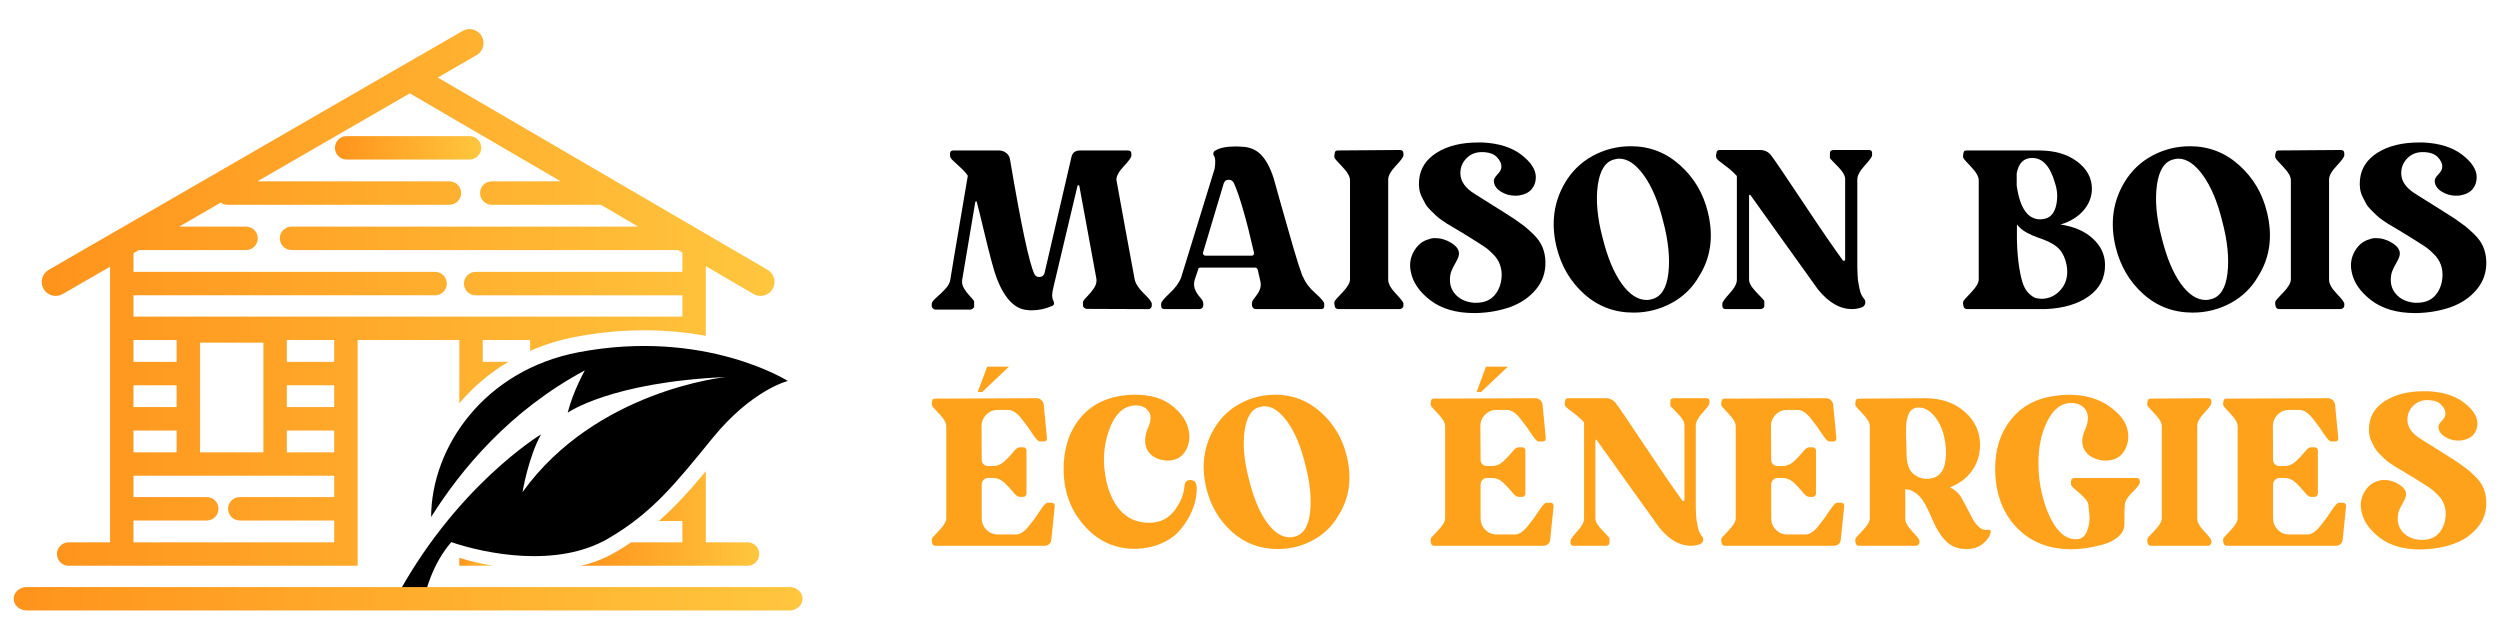
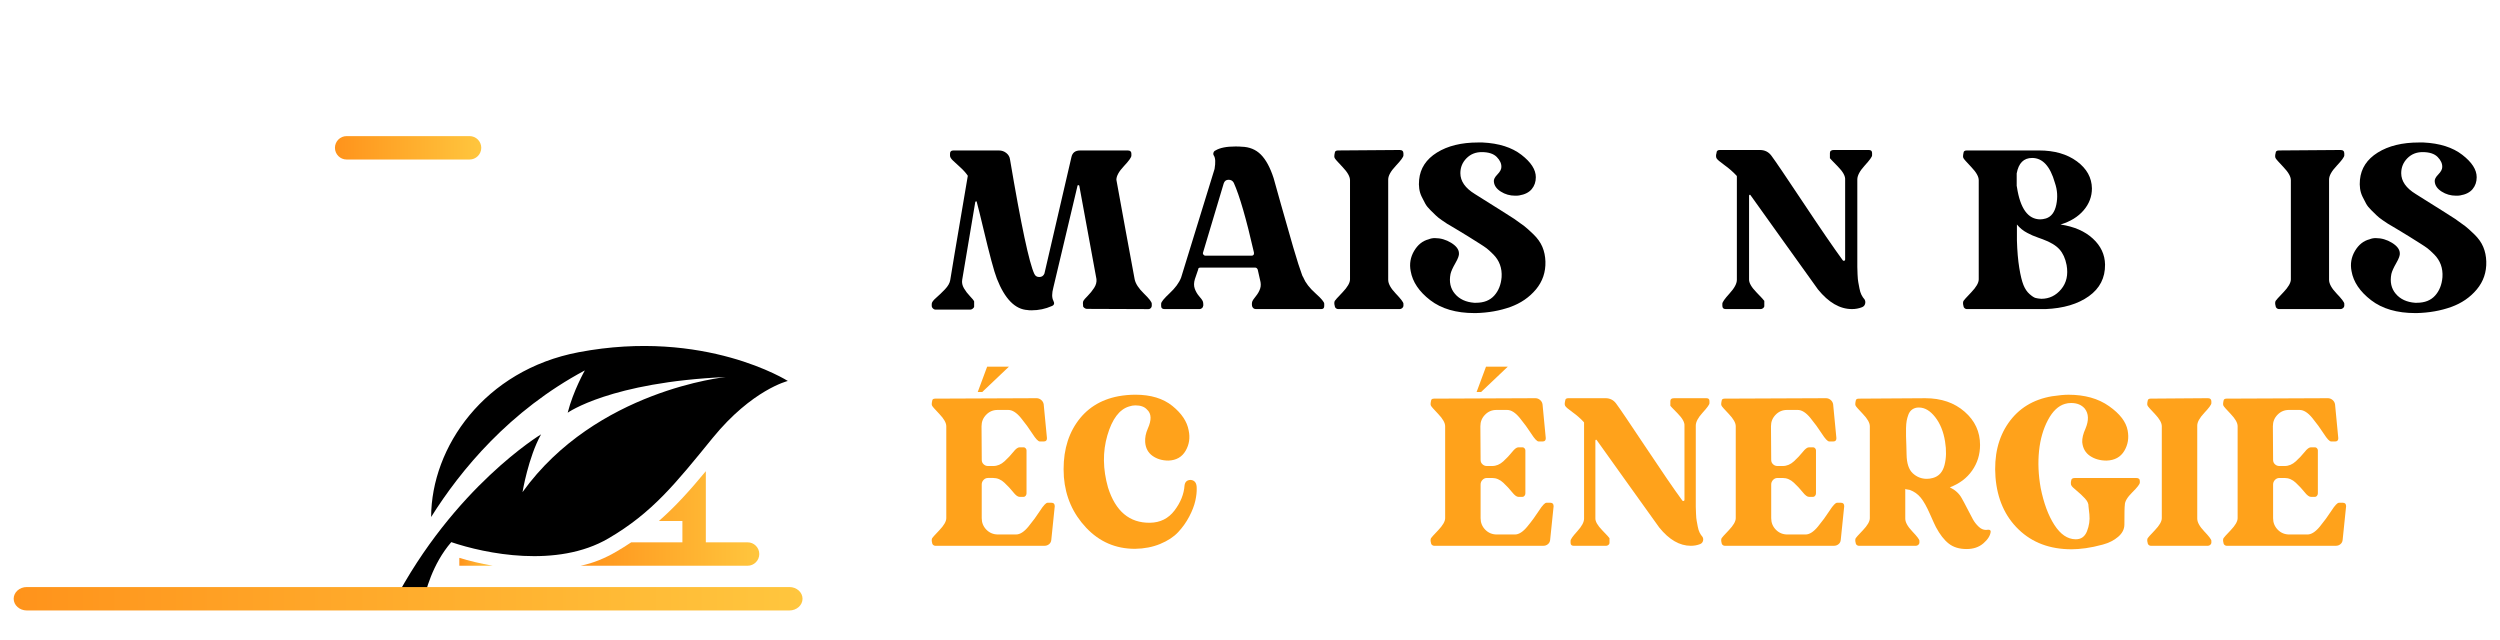
<svg xmlns="http://www.w3.org/2000/svg" version="1.1" id="Calque_1" x="0px" y="0px" width="215px" height="55px" viewBox="0 0 215 55" enable-background="new 0 0 215 55" xml:space="preserve">
  <g>
    <g>
      <path d="M67.755,32.763c0,0-3.077,0.744-6.465,4.899c-3.206,3.935-5.182,6.428-8.964,8.64c-4.429,2.591-10.591,1.312-13.517,0.321    c-1.641,1.904-2.22,4.25-2.439,5.25h-2.554c5.214-10,12.717-14.52,12.717-14.52c-1.103,1.979-1.595,4.968-1.595,4.968    c6.328-8.794,17.48-9.895,17.48-9.895c-9.917,0.44-13.596,3.067-13.596,3.067c0.477-1.882,1.476-3.638,1.476-3.638    C43.823,35.31,39.6,40.438,37.077,44.464c0.016-6.014,4.58-12.637,12.698-14.175C60.622,28.235,67.755,32.763,67.755,32.763z" />
      <g>
        <linearGradient id="SVGID_1_" gradientUnits="userSpaceOnUse" x1="28.806" y1="12.712" x2="41.389" y2="12.712">
          <stop offset="0" style="stop-color:#FF931B" />
          <stop offset="1" style="stop-color:#FFC63E" />
        </linearGradient>
        <path fill="url(#SVGID_1_)" d="M41.389,12.712c0-0.556-0.452-1.007-1.007-1.007h-10.57c-0.555,0-1.006,0.451-1.006,1.007     s0.451,1.007,1.006,1.007h10.57C40.937,13.719,41.389,13.268,41.389,12.712z" />
        <linearGradient id="SVGID_2_" gradientUnits="userSpaceOnUse" x1="49.932" y1="44.588" x2="65.298" y2="44.588">
          <stop offset="0" style="stop-color:#FF931B" />
          <stop offset="1" style="stop-color:#FFC63E" />
        </linearGradient>
        <path fill="url(#SVGID_2_)" d="M54.284,46.64c-0.404,0.274-0.83,0.537-1.279,0.801c-0.924,0.54-1.951,0.984-3.073,1.213h14.36     c0.555,0,1.006-0.453,1.006-1.007c0-0.556-0.451-1.007-1.006-1.007h-3.591v-6.117c-1.374,1.66-2.626,3.049-4.041,4.285h2.026     v1.832H54.284z" />
        <linearGradient id="SVGID_3_" gradientUnits="userSpaceOnUse" x1="39.502" y1="48.315" x2="42.382" y2="48.315">
          <stop offset="0" style="stop-color:#FF931B" />
          <stop offset="1" style="stop-color:#FFC63E" />
        </linearGradient>
        <path fill="url(#SVGID_3_)" d="M39.502,48.653h0.974h1.006h0.9c-1.057-0.183-2.056-0.424-2.88-0.679V48.653z" />
        <linearGradient id="SVGID_4_" gradientUnits="userSpaceOnUse" x1="3.587" y1="25.577" x2="66.611" y2="25.577">
          <stop offset="0" style="stop-color:#FF931B" />
          <stop offset="1" style="stop-color:#FFC63E" />
        </linearGradient>
-         <path fill="url(#SVGID_4_)" d="M5.39,25.288l4.077-2.354v20.772c0,0.027-0.004,0.055-0.004,0.083s0.004,0.056,0.004,0.083v2.768     H5.903c-0.556,0-1.007,0.451-1.007,1.007c0,0.554,0.451,1.007,1.007,1.007h22.809h1.006h1.039v-3.846V29.24h8.745v5.438     c1.19-1.396,2.592-2.596,4.189-3.543c0.005-0.002,0.001,0.027,0.006-0.018h-2.181V29.24h4.075v0.938     c1.235-0.545,2.558-0.951,3.941-1.214c1.954-0.37,3.93-0.558,5.864-0.558c1.957,0,3.701,0.188,5.304,0.474v-5.993l4.106,2.4     c0.575,0.333,1.309,0.137,1.643-0.438c0.332-0.576,0.132-1.313-0.441-1.646L37.647,6.667l3.336-1.922     c0.574-0.331,0.773-1.065,0.443-1.642c-0.332-0.575-1.067-0.773-1.643-0.443l-5.081,2.93c-0.04,0.02-0.078,0.041-0.114,0.065     L4.193,23.204c-0.576,0.331-0.778,1.065-0.448,1.642C4.077,25.422,4.814,25.619,5.39,25.288z M28.742,38.901h-3.937     c-0.056,0-0.093,0.006-0.139,0.016v-1.893h4.075V38.901z M28.742,35.01h-4.075v-1.878h4.075V35.01z M28.742,31.118h-4.075V29.24     h4.075V31.118z M11.481,25.395h25.936c0.557,0,1.008-0.451,1.008-1.008c0-0.555-0.451-1.006-1.008-1.006H11.481v-1.604     l0.445-0.273h9.238c0.555,0,1.006-0.45,1.006-1.007c0-0.555-0.451-1.008-1.006-1.008h-5.753l3.572-2.066     c0.167,0.122,0.372,0.189,0.594,0.189h19.075c0.554,0,1.006-0.451,1.006-1.008c0-0.555-0.452-1.007-1.006-1.007H22.131     l13.112-7.569l12.981,7.569H42.29c-0.556,0-1.008,0.452-1.008,1.007c0,0.557,0.452,1.008,1.008,1.008h9.385l3.203,1.877H25.071     c-0.555,0-1.005,0.453-1.005,1.008c0,0.557,0.45,1.007,1.005,1.007h33.257l0.358,0.216v1.662H40.904     c-0.554,0-1.006,0.451-1.006,1.006c0,0.557,0.452,1.008,1.006,1.008h17.782v1.832H41.481h-1.006H29.718h-1.006H11.481V25.395z      M22.653,29.47v9.432h-0.669h-4.78V29.47H22.653z M11.481,29.24h3.708v1.878h-3.708V29.24z M11.481,33.132h3.708v1.878h-3.708     V33.132z M11.481,37.024h3.708v1.877h-3.708V37.024z M11.481,44.763h6.301c0.556,0,1.007-0.453,1.007-1.008     c0-0.558-0.451-1.008-1.007-1.008h-6.301v-1.831h3.673h1.006h5.824h1.652h1.031v-0.015c0.046,0.01,0.083,0.015,0.139,0.015h3.937     v1.831h-8.121c-0.555,0-1.006,0.45-1.006,1.008c0,0.555,0.451,1.008,1.006,1.008h8.121v1.877H11.481V44.763z" />
        <linearGradient id="SVGID_5_" gradientUnits="userSpaceOnUse" x1="1.176" y1="51.492" x2="69.018" y2="51.492">
          <stop offset="0" style="stop-color:#FF931B" />
          <stop offset="1" style="stop-color:#FFC63E" />
        </linearGradient>
        <path fill="url(#SVGID_5_)" d="M67.888,50.485H2.306c-0.625,0-1.13,0.451-1.13,1.008c0,0.554,0.506,1.007,1.13,1.007h65.582     c0.623,0,1.13-0.453,1.13-1.007C69.018,50.937,68.511,50.485,67.888,50.485z" />
      </g>
    </g>
    <g>
      <g>
        <path d="M80.128,26.14c0-0.134,0.124-0.309,0.373-0.523c0.249-0.215,0.503-0.46,0.766-0.735s0.413-0.541,0.454-0.797     c0-0.054,0.503-3.043,1.511-8.969c-0.162-0.24-0.376-0.482-0.645-0.725c-0.269-0.242-0.484-0.439-0.645-0.595     c-0.161-0.153-0.241-0.292-0.241-0.413v-0.161c0-0.188,0.093-0.282,0.282-0.282h3.93c0.241,0,0.453,0.074,0.635,0.223     c0.181,0.147,0.285,0.328,0.312,0.543c0.954,5.644,1.652,8.928,2.096,9.855c0.081,0.174,0.222,0.262,0.423,0.262     c0.214,0,0.362-0.102,0.443-0.303l2.318-9.996c0.081-0.389,0.33-0.584,0.746-0.584h4.111c0.202,0,0.302,0.094,0.302,0.282v0.161     c0,0.148-0.215,0.451-0.645,0.907c-0.43,0.457-0.645,0.847-0.645,1.169c0,0.027,0.262,1.465,0.786,4.313l0.786,4.252     c0.081,0.377,0.346,0.783,0.796,1.22c0.45,0.437,0.675,0.729,0.675,0.877v0.182c0,0.067-0.028,0.132-0.081,0.19     c-0.054,0.061-0.121,0.09-0.202,0.09l-5.3-0.02c-0.067,0-0.138-0.026-0.211-0.08c-0.075-0.054-0.111-0.107-0.111-0.16     c-0.027-0.189-0.021-0.337,0.02-0.444c0.04-0.081,0.164-0.226,0.373-0.433c0.208-0.209,0.393-0.438,0.554-0.686     c0.162-0.249,0.228-0.501,0.202-0.756l-1.471-8.001c0-0.054-0.034-0.081-0.101-0.081c-0.04,0-0.06,0.021-0.06,0.061l-2.076,8.746     c-0.134,0.498-0.134,0.874,0,1.129c0.121,0.229,0.074,0.384-0.141,0.465c-0.538,0.24-1.115,0.362-1.733,0.362     c-0.161,0-0.275-0.008-0.343-0.021h0.02c-1.088-0.055-1.975-0.954-2.66-2.701c-0.121-0.309-0.279-0.826-0.474-1.551     c-0.195-0.727-0.42-1.626-0.675-2.701c-0.255-1.074-0.45-1.861-0.584-2.357c0-0.027-0.02-0.041-0.06-0.041     c-0.014,0-0.034,0.014-0.061,0.041l-1.128,6.711c-0.041,0.241,0.01,0.483,0.151,0.726c0.141,0.241,0.313,0.467,0.514,0.675     c0.202,0.209,0.323,0.359,0.363,0.453v0.442c0,0.055-0.037,0.111-0.11,0.173c-0.074,0.06-0.145,0.091-0.212,0.091h-3.023     c-0.067,0-0.134-0.034-0.202-0.101c-0.067-0.067-0.101-0.135-0.101-0.201V26.14z" />
        <path d="M100.16,26.582c-0.202,0-0.302-0.086-0.302-0.26V26.12c0-0.148,0.242-0.446,0.726-0.897     c0.484-0.45,0.813-0.896,0.988-1.34l2.881-9.352c0.094-0.564,0.074-0.947-0.06-1.148c-0.054-0.08-0.064-0.168-0.031-0.262     c0.034-0.094,0.091-0.154,0.171-0.182c0.376-0.229,0.947-0.342,1.713-0.342c0.255,0,0.43,0.006,0.524,0.02     c0.672,0.014,1.226,0.238,1.663,0.675c0.436,0.438,0.802,1.112,1.098,2.026c0.054,0.188,0.265,0.943,0.635,2.267     s0.719,2.546,1.048,3.668c0.33,1.122,0.588,1.931,0.776,2.429c0.013,0.027,0.033,0.066,0.06,0.121     c0.013,0.013,0.023,0.025,0.031,0.04c0.007,0.014,0.01,0.026,0.01,0.04c0.188,0.443,0.534,0.89,1.038,1.34     c0.503,0.451,0.755,0.749,0.755,0.897v0.202c0,0.174-0.087,0.26-0.262,0.26h-5.603c-0.175,0-0.289-0.086-0.342-0.26     c-0.027-0.189-0.014-0.337,0.041-0.444c0.026-0.067,0.124-0.204,0.292-0.413c0.168-0.208,0.289-0.424,0.363-0.645     c0.074-0.223,0.07-0.475-0.01-0.756l-0.201-0.887c-0.054-0.107-0.122-0.162-0.202-0.162h-4.736c-0.121,0-0.181,0.055-0.181,0.162     l-0.282,0.826c-0.094,0.309-0.098,0.584-0.01,0.826c0.087,0.242,0.214,0.461,0.383,0.655c0.168,0.194,0.265,0.325,0.292,0.393     c0.027,0.054,0.044,0.117,0.051,0.192c0.006,0.073,0.01,0.137,0.01,0.19l-0.02,0.062c0,0.066-0.034,0.127-0.101,0.181     c-0.067,0.053-0.134,0.079-0.201,0.079H100.16z M103.465,21.707c-0.027,0.066-0.017,0.131,0.03,0.191     c0.047,0.06,0.098,0.09,0.151,0.09h3.991c0.161,0,0.229-0.094,0.201-0.281c-0.658-2.89-1.236-4.885-1.733-5.986     c-0.094-0.174-0.242-0.262-0.444-0.262c-0.215,0-0.356,0.107-0.423,0.322L103.465,21.707z" />
        <path d="M114.791,13.604c-0.027-0.04-0.041-0.097-0.041-0.171s0.007-0.139,0.02-0.191l0.021-0.08     c0-0.148,0.094-0.223,0.282-0.223l5.3-0.04c0.214,0,0.322,0.101,0.322,0.302v0.162c0,0.134-0.218,0.433-0.655,0.896     c-0.436,0.463-0.655,0.855-0.655,1.18v8.625c0,0.336,0.219,0.732,0.655,1.188c0.437,0.457,0.655,0.745,0.655,0.867v0.182     c0,0.067-0.033,0.132-0.1,0.19c-0.067,0.061-0.141,0.09-0.222,0.09h-5.3c-0.067,0-0.131-0.026-0.192-0.079     c-0.06-0.054-0.09-0.114-0.09-0.181c-0.054-0.189-0.054-0.337,0-0.444c0.013-0.041,0.235-0.285,0.665-0.735     s0.645-0.822,0.645-1.119V15.5c0-0.311-0.211-0.686-0.634-1.129C115.043,13.928,114.818,13.672,114.791,13.604z" />
        <path d="M127.104,12.254h0.402c1.397,0.068,2.51,0.42,3.336,1.059c0.827,0.639,1.239,1.279,1.239,1.925     c0,0.403-0.117,0.745-0.353,1.028c-0.236,0.281-0.595,0.463-1.079,0.543c-0.066,0.014-0.182,0.021-0.343,0.021     c-0.456,0-0.869-0.118-1.238-0.354c-0.37-0.235-0.568-0.521-0.595-0.856c-0.027-0.175,0.074-0.38,0.302-0.614     c0.229-0.235,0.343-0.447,0.343-0.635c0.014-0.296-0.118-0.585-0.393-0.867c-0.276-0.282-0.709-0.423-1.299-0.423     c-0.524,0-0.961,0.178-1.311,0.533c-0.35,0.356-0.523,0.783-0.523,1.28c0,0.686,0.416,1.283,1.249,1.793     c0.04,0.027,0.302,0.191,0.785,0.494c0.484,0.303,0.971,0.608,1.461,0.917c0.49,0.31,0.87,0.552,1.139,0.726     c0.416,0.296,0.706,0.504,0.868,0.625c0.159,0.121,0.418,0.353,0.775,0.695c0.355,0.343,0.613,0.705,0.775,1.088     s0.248,0.803,0.263,1.26c0.026,0.914-0.246,1.713-0.816,2.398c-0.573,0.685-1.308,1.189-2.208,1.511     c-0.9,0.322-1.888,0.497-2.961,0.524h-0.121c-1.571,0-2.838-0.37-3.799-1.108c-0.96-0.739-1.521-1.571-1.683-2.499     c-0.121-0.618-0.023-1.195,0.292-1.733c0.315-0.537,0.736-0.873,1.26-1.007c0.161-0.067,0.335-0.102,0.523-0.102     c0.497,0,0.963,0.135,1.401,0.403c0.437,0.269,0.662,0.564,0.675,0.886c0.027,0.176-0.074,0.461-0.302,0.857     c-0.229,0.396-0.37,0.709-0.423,0.938c-0.135,0.686-0.007,1.256,0.383,1.713c0.39,0.457,0.94,0.712,1.652,0.766h0.161     c0.672,0,1.191-0.205,1.562-0.615c0.369-0.408,0.581-0.938,0.635-1.581c0.026-0.39-0.021-0.749-0.142-1.079     c-0.12-0.328-0.309-0.621-0.563-0.876c-0.256-0.255-0.45-0.434-0.585-0.534c-0.134-0.101-0.328-0.231-0.584-0.393     c-0.672-0.43-1.357-0.854-2.056-1.27c-0.013-0.014-0.121-0.078-0.322-0.192c-0.202-0.114-0.35-0.201-0.444-0.262     c-0.094-0.06-0.249-0.164-0.463-0.312c-0.215-0.148-0.383-0.283-0.504-0.404c-0.121-0.12-0.276-0.271-0.463-0.453     c-0.188-0.182-0.332-0.362-0.434-0.544c-0.101-0.182-0.205-0.383-0.312-0.604c-0.108-0.223-0.178-0.453-0.211-0.695     c-0.034-0.242-0.038-0.497-0.01-0.766c0.094-0.98,0.604-1.76,1.532-2.338C124.505,12.543,125.68,12.254,127.104,12.254z" />
-         <path d="M146.875,18.24c0.51,2.068,0.261,3.902-0.746,5.502c-0.564,0.994-1.354,1.767-2.368,2.317     c-1.015,0.55-2.106,0.825-3.274,0.825c-1.64,0-3.054-0.53-4.242-1.592c-1.188-1.061-1.985-2.418-2.389-4.07     c-0.483-2.029-0.234-3.869,0.746-5.521c0.591-0.995,1.391-1.764,2.397-2.309c1.007-0.544,2.096-0.816,3.265-0.816     c1.6,0,3.003,0.541,4.212,1.623S146.485,16.628,146.875,18.24z M142.037,25.736c0.807-0.188,1.287-0.93,1.442-2.227     c0.152-1.297,0.003-2.798-0.454-4.504c-0.403-1.639-0.951-2.941-1.643-3.91c-0.692-0.967-1.4-1.451-2.127-1.451     c-0.135,0-0.269,0.021-0.401,0.061c-0.78,0.176-1.261,0.914-1.442,2.217c-0.182,1.304-0.044,2.814,0.413,4.535     c0.417,1.68,0.962,2.989,1.633,3.93c0.673,0.94,1.391,1.41,2.157,1.41C141.762,25.797,141.902,25.777,142.037,25.736z" />
        <path d="M147.619,13.604c-0.027-0.054-0.04-0.118-0.04-0.191s0.006-0.131,0.021-0.171l0.019-0.08     c0-0.176,0.095-0.263,0.282-0.263h3.447c0.415,0,0.744,0.161,0.986,0.483c0.322,0.431,1.236,1.777,2.741,4.041     c1.504,2.264,2.64,3.92,3.406,4.967c0.027,0.027,0.054,0.041,0.08,0.041c0.08,0,0.121-0.041,0.121-0.121v-6.852     c0.026-0.309-0.185-0.691-0.636-1.148c-0.449-0.457-0.674-0.691-0.674-0.706v-0.442c0-0.176,0.113-0.263,0.342-0.263h3.003     c0.188,0,0.282,0.087,0.282,0.263v0.201c0,0.121-0.211,0.412-0.635,0.876c-0.423,0.464-0.635,0.863-0.635,1.2v6.005     c0,0.094,0,0.34,0,0.735c0,0.396,0,0.655,0,0.775c0,0.121,0.007,0.336,0.02,0.646c0.014,0.31,0.034,0.531,0.062,0.665     c0.026,0.135,0.06,0.313,0.1,0.534c0.041,0.222,0.098,0.406,0.172,0.554c0.073,0.148,0.165,0.282,0.272,0.403     c0.067,0.121,0.08,0.249,0.04,0.383c-0.04,0.136-0.128,0.229-0.263,0.282c-0.269,0.107-0.558,0.16-0.865,0.16     c-1.036,0-2.009-0.563-2.923-1.691c-0.215-0.295-1.199-1.67-2.953-4.121c-1.753-2.452-2.697-3.772-2.831-3.961     c-0.027-0.04-0.047-0.061-0.061-0.061c-0.053,0-0.08,0.027-0.08,0.082v7.193c-0.014,0.297,0.198,0.669,0.635,1.119     c0.436,0.45,0.661,0.694,0.676,0.735v0.444c0,0.066-0.035,0.127-0.101,0.181c-0.067,0.053-0.136,0.079-0.202,0.079h-3.023     c-0.188,0-0.282-0.093-0.282-0.28V26.12c0-0.135,0.208-0.43,0.625-0.888c0.416-0.456,0.624-0.846,0.624-1.168v-8.908     l-0.019-0.041c-0.311-0.334-0.663-0.644-1.06-0.926C147.898,13.907,147.673,13.713,147.619,13.604z" />
        <path d="M181.034,22.754c0.012,1.143-0.451,2.049-1.393,2.721c-0.94,0.673-2.182,1.042-3.728,1.107h0.021h-6.793     c-0.065,0-0.129-0.026-0.19-0.079c-0.061-0.054-0.091-0.114-0.091-0.181c-0.053-0.189-0.053-0.337,0-0.444     c0.014-0.041,0.234-0.285,0.665-0.735s0.646-0.822,0.646-1.119V15.5c0-0.311-0.212-0.686-0.636-1.129     c-0.423-0.443-0.648-0.699-0.675-0.767c-0.026-0.04-0.04-0.097-0.04-0.171s0.007-0.139,0.021-0.191l0.02-0.08     c0-0.148,0.094-0.223,0.281-0.223h6.048h0.16c1.329,0,2.418,0.313,3.265,0.938c0.846,0.625,1.276,1.4,1.29,2.328     c0,0.698-0.238,1.326-0.715,1.883c-0.478,0.559-1.139,0.965-1.986,1.22c1.169,0.175,2.096,0.578,2.781,1.21     C180.671,21.148,181.02,21.895,181.034,22.754z M176.721,15.721c-0.403-1.424-1.056-2.137-1.956-2.137     c-0.726,0-1.168,0.443-1.329,1.33v1.089c0,0.013,0.006,0.033,0.02,0.062v0.02c0.282,1.854,0.954,2.78,2.016,2.78     c0.134,0,0.296-0.026,0.484-0.08c0.456-0.147,0.752-0.54,0.885-1.179C176.975,16.967,176.936,16.34,176.721,15.721z      M175.551,25.697c0.686,0,1.257-0.276,1.714-0.827c0.456-0.55,0.611-1.243,0.463-2.075c-0.107-0.564-0.313-1.014-0.614-1.351     c-0.303-0.336-0.782-0.625-1.441-0.866c-0.04-0.014-0.171-0.061-0.393-0.142s-0.387-0.144-0.494-0.191     c-0.107-0.046-0.252-0.118-0.434-0.212c-0.181-0.094-0.346-0.201-0.493-0.322s-0.282-0.255-0.403-0.403v1.371     c0.026,0.913,0.095,1.7,0.202,2.358c0.106,0.658,0.229,1.151,0.362,1.48s0.309,0.588,0.524,0.775     c0.214,0.188,0.386,0.3,0.514,0.333S175.35,25.684,175.551,25.697z" />
-         <path d="M194.958,18.24c0.511,2.068,0.261,3.902-0.746,5.502c-0.564,0.994-1.353,1.767-2.368,2.317     c-1.014,0.55-2.105,0.825-3.274,0.825c-1.64,0-3.053-0.53-4.242-1.592c-1.188-1.061-1.984-2.418-2.389-4.07     c-0.483-2.029-0.234-3.869,0.746-5.521c0.592-0.995,1.391-1.764,2.397-2.309c1.009-0.544,2.096-0.816,3.267-0.816     c1.598,0,3.003,0.541,4.211,1.623C193.77,15.281,194.568,16.628,194.958,18.24z M190.121,25.736     c0.806-0.188,1.286-0.93,1.441-2.227c0.154-1.297,0.003-2.798-0.454-4.504c-0.403-1.639-0.951-2.941-1.642-3.91     c-0.693-0.967-1.401-1.451-2.128-1.451c-0.133,0-0.268,0.021-0.401,0.061c-0.779,0.176-1.261,0.914-1.442,2.217     c-0.18,1.304-0.043,2.814,0.415,4.535c0.415,1.68,0.96,2.989,1.631,3.93c0.673,0.94,1.391,1.41,2.157,1.41     C189.846,25.797,189.986,25.777,190.121,25.736z" />
        <path d="M195.704,13.604c-0.026-0.04-0.04-0.097-0.04-0.171s0.006-0.139,0.021-0.191l0.02-0.08c0-0.148,0.094-0.223,0.281-0.223     l5.302-0.04c0.214,0,0.321,0.101,0.321,0.302v0.162c0,0.134-0.219,0.433-0.654,0.896c-0.438,0.463-0.656,0.855-0.656,1.18v8.625     c0,0.336,0.219,0.732,0.656,1.188c0.436,0.457,0.654,0.745,0.654,0.867v0.182c0,0.067-0.034,0.132-0.1,0.19     c-0.068,0.061-0.143,0.09-0.222,0.09h-5.302c-0.066,0-0.13-0.026-0.19-0.079c-0.061-0.054-0.091-0.114-0.091-0.181     c-0.054-0.189-0.054-0.337,0-0.444c0.013-0.041,0.234-0.285,0.665-0.735s0.645-0.822,0.645-1.119V15.5     c0-0.311-0.211-0.686-0.636-1.129C195.956,13.928,195.73,13.672,195.704,13.604z" />
        <path d="M208.017,12.254h0.404c1.396,0.068,2.509,0.42,3.334,1.059c0.828,0.639,1.24,1.279,1.24,1.925     c0,0.403-0.117,0.745-0.353,1.028c-0.235,0.281-0.595,0.463-1.078,0.543c-0.067,0.014-0.182,0.021-0.342,0.021     c-0.458,0-0.87-0.118-1.239-0.354c-0.371-0.235-0.568-0.521-0.595-0.856c-0.027-0.175,0.073-0.38,0.302-0.614     c0.229-0.235,0.343-0.447,0.343-0.635c0.013-0.296-0.117-0.585-0.393-0.867c-0.276-0.282-0.709-0.423-1.3-0.423     c-0.524,0-0.962,0.178-1.311,0.533c-0.35,0.356-0.524,0.783-0.524,1.28c0,0.686,0.417,1.283,1.25,1.793     c0.04,0.027,0.303,0.191,0.785,0.494c0.484,0.303,0.971,0.608,1.462,0.917c0.49,0.31,0.87,0.552,1.139,0.726     c0.416,0.296,0.706,0.504,0.867,0.625s0.419,0.353,0.775,0.695c0.355,0.343,0.614,0.705,0.775,1.088     c0.162,0.383,0.249,0.803,0.262,1.26c0.027,0.914-0.245,1.713-0.816,2.398c-0.571,0.685-1.307,1.189-2.207,1.511     c-0.898,0.322-1.887,0.497-2.963,0.524h-0.119c-1.573,0-2.839-0.37-3.799-1.108c-0.961-0.739-1.523-1.571-1.684-2.499     c-0.121-0.618-0.023-1.195,0.292-1.733c0.316-0.537,0.736-0.873,1.261-1.007c0.161-0.067,0.335-0.102,0.524-0.102     c0.495,0,0.963,0.135,1.399,0.403c0.436,0.269,0.662,0.564,0.676,0.886c0.026,0.176-0.075,0.461-0.304,0.857     c-0.228,0.396-0.369,0.709-0.422,0.938c-0.135,0.686-0.007,1.256,0.383,1.713s0.94,0.712,1.652,0.766h0.161     c0.672,0,1.192-0.205,1.563-0.615c0.369-0.408,0.58-0.938,0.634-1.581c0.026-0.39-0.02-0.749-0.14-1.079     c-0.122-0.328-0.311-0.621-0.564-0.876c-0.256-0.255-0.451-0.434-0.586-0.534c-0.134-0.101-0.328-0.231-0.585-0.393     c-0.671-0.43-1.356-0.854-2.055-1.27c-0.014-0.014-0.12-0.078-0.322-0.192c-0.201-0.114-0.349-0.201-0.443-0.262     c-0.095-0.06-0.248-0.164-0.464-0.312c-0.214-0.148-0.383-0.283-0.504-0.404c-0.121-0.12-0.274-0.271-0.463-0.453     s-0.333-0.362-0.434-0.544s-0.205-0.383-0.312-0.604c-0.108-0.223-0.179-0.453-0.212-0.695c-0.035-0.242-0.038-0.497-0.011-0.766     c0.094-0.98,0.605-1.76,1.532-2.338S206.594,12.254,208.017,12.254z" />
      </g>
      <g>
        <path fill="#FFA21B" d="M90.429,43.236c0.187,0,0.28,0.1,0.28,0.301l-0.298,2.896c-0.013,0.148-0.075,0.271-0.187,0.363     c-0.112,0.094-0.243,0.141-0.393,0.141h-9.403c-0.062,0-0.121-0.025-0.178-0.074c-0.056-0.051-0.084-0.105-0.084-0.168     c-0.049-0.176-0.049-0.313,0-0.412c0.013-0.037,0.219-0.266,0.617-0.682c0.399-0.418,0.598-0.764,0.598-1.039v-7.906     c0-0.287-0.196-0.635-0.589-1.047c-0.392-0.41-0.601-0.648-0.626-0.711c-0.025-0.037-0.037-0.09-0.037-0.158     c0-0.07,0.006-0.127,0.019-0.178l0.019-0.074c0-0.137,0.087-0.207,0.262-0.207l8.711-0.037c0.15,0,0.283,0.051,0.402,0.15     c0.119,0.1,0.189,0.225,0.215,0.373l0.281,2.918c0,0.184-0.087,0.279-0.262,0.279h-0.355c-0.137,0-0.349-0.225-0.636-0.672     c-0.287-0.449-0.616-0.9-0.99-1.357c-0.374-0.453-0.735-0.682-1.084-0.682h-0.916c-0.387,0-0.713,0.137-0.981,0.412     c-0.268,0.273-0.402,0.604-0.402,0.99l0.019,2.896c0,0.15,0.053,0.275,0.159,0.373c0.106,0.102,0.234,0.152,0.383,0.152h0.448     c0.349,0,0.67-0.135,0.963-0.402c0.293-0.27,0.545-0.537,0.758-0.805c0.211-0.268,0.392-0.402,0.541-0.402h0.355     c0.063,0,0.119,0.029,0.168,0.084c0.05,0.057,0.075,0.117,0.075,0.178v3.701c0,0.074-0.025,0.145-0.075,0.207     c-0.05,0.061-0.106,0.092-0.168,0.092H87.68c-0.149,0-0.33-0.133-0.541-0.4c-0.213-0.268-0.465-0.539-0.758-0.814     c-0.293-0.273-0.614-0.41-0.963-0.41H84.97c-0.149,0-0.277,0.055-0.383,0.168c-0.106,0.111-0.159,0.242-0.159,0.395v2.895     c0,0.387,0.134,0.717,0.402,0.992c0.269,0.273,0.602,0.41,1,0.41h1.551c0.337,0,0.693-0.227,1.066-0.682     c0.374-0.453,0.707-0.91,1-1.363c0.292-0.457,0.508-0.684,0.646-0.684H90.429z" />
        <path fill="#FFA21B" d="M102.916,41.965c0.012,0.324-0.027,0.695-0.121,1.111c-0.094,0.418-0.269,0.871-0.524,1.355     c-0.256,0.486-0.573,0.932-0.954,1.338c-0.38,0.406-0.895,0.742-1.542,1.01c-0.648,0.268-1.37,0.408-2.168,0.42     c-1.657,0-3.056-0.604-4.196-1.813c-1.141-1.209-1.779-2.662-1.917-4.355c-0.124-1.844,0.234-3.391,1.075-4.637     c0.842-1.246,2.047-2.02,3.617-2.318c0.486-0.088,0.972-0.131,1.458-0.131c1.32,0,2.38,0.32,3.178,0.963     c0.797,0.643,1.265,1.344,1.402,2.104c0.137,0.635,0.049,1.221-0.262,1.756c-0.312,0.537-0.804,0.818-1.477,0.842     c-0.536,0-0.994-0.137-1.374-0.41s-0.589-0.666-0.626-1.178c-0.025-0.375,0.049-0.76,0.225-1.16     c0.336-0.746,0.317-1.289-0.057-1.627c-0.212-0.248-0.548-0.373-1.009-0.373c-0.174,0-0.355,0.031-0.542,0.094     c-0.835,0.25-1.458,1.078-1.869,2.486s-0.392,2.904,0.056,4.486c0.647,2.043,1.85,3.053,3.608,3.029     c0.884-0.014,1.588-0.365,2.112-1.057c0.523-0.693,0.81-1.406,0.86-2.141c0.038-0.324,0.218-0.486,0.542-0.486     C102.748,41.311,102.916,41.541,102.916,41.965z" />
-         <path fill="#FFA21B" d="M115.814,39.199c0.473,1.92,0.243,3.619-0.692,5.102c-0.523,0.924-1.255,1.639-2.196,2.15     c-0.941,0.512-1.954,0.766-3.038,0.766c-1.521,0-2.833-0.49-3.935-1.475c-1.103-0.986-1.841-2.244-2.215-3.777     c-0.449-1.881-0.219-3.59,0.691-5.121c0.549-0.922,1.29-1.637,2.225-2.141c0.935-0.504,1.944-0.758,3.029-0.758     c1.483,0,2.785,0.502,3.906,1.506C114.711,36.453,115.452,37.703,115.814,39.199z M111.327,46.152     c0.748-0.174,1.193-0.863,1.337-2.064c0.142-1.205,0.002-2.596-0.421-4.18c-0.374-1.52-0.882-2.729-1.523-3.627     c-0.642-0.896-1.299-1.344-1.972-1.344c-0.125,0-0.25,0.018-0.375,0.055c-0.723,0.162-1.168,0.848-1.336,2.057     c-0.168,1.209-0.042,2.611,0.382,4.205c0.387,1.559,0.891,2.773,1.515,3.646c0.623,0.873,1.29,1.309,2,1.309     C111.072,46.209,111.202,46.189,111.327,46.152z" />
        <path fill="#FFA21B" d="M133.331,43.236c0.186,0,0.28,0.1,0.28,0.301l-0.299,2.896c-0.015,0.148-0.076,0.271-0.189,0.363     c-0.111,0.094-0.242,0.141-0.392,0.141h-9.403c-0.063,0-0.121-0.025-0.178-0.074c-0.056-0.051-0.083-0.105-0.083-0.168     c-0.05-0.176-0.05-0.313,0-0.412c0.012-0.037,0.218-0.266,0.617-0.682c0.398-0.418,0.599-0.764,0.599-1.039v-7.906     c0-0.287-0.197-0.635-0.589-1.047c-0.393-0.41-0.601-0.648-0.626-0.711c-0.025-0.037-0.038-0.09-0.038-0.158     c0-0.07,0.006-0.127,0.019-0.178l0.019-0.074c0-0.137,0.087-0.207,0.261-0.207l8.714-0.037c0.146,0,0.28,0.051,0.401,0.15     c0.116,0.1,0.188,0.225,0.213,0.373l0.279,2.918c0,0.184-0.087,0.279-0.259,0.279h-0.356c-0.138,0-0.35-0.225-0.635-0.672     c-0.288-0.449-0.618-0.9-0.992-1.357c-0.373-0.453-0.733-0.682-1.083-0.682h-0.916c-0.387,0-0.714,0.137-0.981,0.412     c-0.269,0.273-0.402,0.604-0.402,0.99l0.019,2.896c0,0.15,0.052,0.275,0.159,0.373c0.105,0.102,0.234,0.152,0.383,0.152h0.449     c0.349,0,0.669-0.135,0.963-0.402c0.292-0.27,0.545-0.537,0.757-0.805s0.392-0.402,0.543-0.402h0.354     c0.063,0,0.118,0.029,0.169,0.084c0.05,0.057,0.074,0.117,0.074,0.178v3.701c0,0.074-0.024,0.145-0.074,0.207     c-0.051,0.061-0.106,0.092-0.169,0.092h-0.354c-0.151,0-0.331-0.133-0.543-0.4s-0.465-0.539-0.757-0.814     c-0.294-0.273-0.614-0.41-0.963-0.41h-0.449c-0.148,0-0.277,0.055-0.383,0.168c-0.107,0.111-0.159,0.242-0.159,0.395v2.895     c0,0.387,0.134,0.717,0.402,0.992c0.268,0.273,0.601,0.41,1,0.41h1.551c0.337,0,0.692-0.227,1.065-0.682     c0.375-0.453,0.708-0.91,1-1.363c0.294-0.457,0.507-0.684,0.646-0.684H133.331z" />
        <path fill="#FFA21B" d="M134.602,34.898c-0.025-0.049-0.037-0.107-0.037-0.178c0-0.068,0.006-0.121,0.018-0.158l0.02-0.074     c0-0.162,0.088-0.244,0.263-0.244h3.196c0.386,0,0.69,0.15,0.916,0.449c0.298,0.398,1.146,1.648,2.542,3.748     c1.396,2.1,2.448,3.637,3.159,4.607c0.023,0.025,0.049,0.037,0.074,0.037c0.074,0,0.111-0.037,0.111-0.111v-6.355     c0.025-0.287-0.171-0.643-0.588-1.066s-0.627-0.641-0.627-0.654v-0.41c0-0.162,0.105-0.244,0.318-0.244h2.784     c0.176,0,0.262,0.082,0.262,0.244v0.186c0,0.113-0.195,0.385-0.589,0.814c-0.392,0.43-0.588,0.801-0.588,1.111v5.57     c0,0.088,0,0.316,0,0.684s0,0.607,0,0.719c0,0.113,0.006,0.313,0.02,0.598c0.012,0.287,0.03,0.494,0.057,0.617     c0.023,0.125,0.055,0.289,0.092,0.496c0.038,0.205,0.091,0.377,0.16,0.514c0.067,0.137,0.152,0.262,0.251,0.375     c0.063,0.111,0.076,0.23,0.038,0.355c-0.038,0.123-0.118,0.211-0.242,0.262c-0.25,0.1-0.519,0.148-0.805,0.148     c-0.959,0-1.863-0.523-2.711-1.57c-0.199-0.273-1.112-1.549-2.738-3.822c-1.626-2.275-2.503-3.5-2.626-3.676     c-0.025-0.037-0.044-0.055-0.057-0.055c-0.051,0-0.074,0.025-0.074,0.076v6.672c-0.014,0.275,0.184,0.621,0.589,1.039     c0.403,0.416,0.613,0.645,0.626,0.682v0.412c0,0.063-0.031,0.117-0.094,0.168c-0.063,0.049-0.125,0.074-0.188,0.074h-2.804     c-0.175,0-0.262-0.088-0.262-0.262v-0.168c0-0.125,0.193-0.398,0.58-0.822c0.386-0.424,0.58-0.785,0.58-1.084v-8.264l-0.02-0.037     c-0.286-0.313-0.614-0.598-0.98-0.859C134.86,35.18,134.652,34.998,134.602,34.898z" />
        <path fill="#FFA21B" d="M158.323,43.236c0.188,0,0.279,0.1,0.279,0.301l-0.298,2.896c-0.013,0.148-0.075,0.271-0.187,0.363     c-0.113,0.094-0.244,0.141-0.395,0.141h-9.402c-0.063,0-0.12-0.025-0.177-0.074c-0.057-0.051-0.084-0.105-0.084-0.168     c-0.049-0.176-0.049-0.313,0-0.412c0.013-0.037,0.217-0.266,0.616-0.682c0.399-0.418,0.599-0.764,0.599-1.039v-7.906     c0-0.287-0.196-0.635-0.588-1.047c-0.394-0.41-0.603-0.648-0.627-0.711c-0.024-0.037-0.037-0.09-0.037-0.158     c0-0.07,0.006-0.127,0.019-0.178l0.019-0.074c0-0.137,0.087-0.207,0.261-0.207l8.712-0.037c0.15,0,0.283,0.051,0.403,0.15     c0.117,0.1,0.188,0.225,0.213,0.373l0.281,2.918c0,0.184-0.088,0.279-0.262,0.279h-0.355c-0.136,0-0.35-0.225-0.636-0.672     c-0.287-0.449-0.616-0.9-0.99-1.357c-0.373-0.453-0.734-0.682-1.084-0.682h-0.916c-0.387,0-0.714,0.137-0.981,0.412     c-0.268,0.273-0.402,0.604-0.402,0.99l0.019,2.896c0,0.15,0.053,0.275,0.16,0.373c0.104,0.102,0.233,0.152,0.383,0.152h0.447     c0.351,0,0.672-0.135,0.963-0.402c0.293-0.27,0.546-0.537,0.758-0.805s0.392-0.402,0.543-0.402h0.354     c0.062,0,0.118,0.029,0.168,0.084c0.049,0.057,0.075,0.117,0.075,0.178v3.701c0,0.074-0.026,0.145-0.075,0.207     c-0.05,0.061-0.106,0.092-0.168,0.092h-0.354c-0.151,0-0.331-0.133-0.543-0.4s-0.465-0.539-0.758-0.814     c-0.291-0.273-0.612-0.41-0.963-0.41h-0.447c-0.149,0-0.278,0.055-0.383,0.168c-0.107,0.111-0.16,0.242-0.16,0.395v2.895     c0,0.387,0.134,0.717,0.402,0.992c0.268,0.273,0.601,0.41,1,0.41h1.551c0.338,0,0.692-0.227,1.066-0.682     c0.374-0.453,0.707-0.91,0.999-1.363c0.294-0.457,0.508-0.684,0.646-0.684H158.323z" />
        <path fill="#FFA21B" d="M170.996,45.555c0.137,0,0.205,0.057,0.205,0.168c-0.037,0.336-0.245,0.67-0.626,1     c-0.38,0.33-0.862,0.494-1.448,0.494c-0.623,0-1.135-0.154-1.533-0.467c-0.398-0.311-0.766-0.785-1.104-1.42     c-0.062-0.111-0.232-0.486-0.514-1.121c-0.279-0.637-0.544-1.107-0.795-1.412c-0.249-0.305-0.561-0.525-0.935-0.664     c-0.262-0.037-0.393-0.068-0.393-0.092v2.561c0,0.311,0.204,0.678,0.608,1.102s0.608,0.693,0.608,0.805v0.168     c0,0.063-0.032,0.121-0.094,0.178c-0.063,0.057-0.132,0.084-0.207,0.084h-4.915c-0.063,0-0.122-0.025-0.178-0.074     c-0.056-0.051-0.085-0.105-0.085-0.168c-0.05-0.176-0.05-0.313,0-0.412c0.012-0.037,0.218-0.266,0.617-0.682     c0.399-0.418,0.598-0.764,0.598-1.039v-7.906c0-0.287-0.195-0.635-0.588-1.047c-0.393-0.41-0.601-0.648-0.627-0.711     c-0.025-0.037-0.037-0.09-0.037-0.158c0-0.07,0.006-0.127,0.018-0.178l0.02-0.074c0-0.137,0.088-0.207,0.263-0.207     c3.763-0.023,5.669-0.037,5.72-0.037c1.371,0,2.499,0.387,3.383,1.16c0.886,0.771,1.327,1.727,1.327,2.859     c0,0.822-0.228,1.559-0.683,2.205c-0.454,0.65-1.093,1.129-1.915,1.439c0.461,0.225,0.798,0.531,1.01,0.916     c0.125,0.213,0.285,0.516,0.486,0.908c0.199,0.391,0.36,0.699,0.485,0.924c0.124,0.225,0.286,0.436,0.486,0.627     c0.199,0.193,0.411,0.289,0.636,0.289C170.877,45.572,170.947,45.566,170.996,45.555z M167.275,37.965     c-0.137-0.848-0.42-1.545-0.85-2.094s-0.895-0.824-1.394-0.824c-0.111,0-0.192,0.008-0.242,0.021     c-0.162,0.037-0.299,0.105-0.411,0.205c-0.113,0.1-0.2,0.232-0.262,0.4c-0.063,0.17-0.109,0.338-0.141,0.506     s-0.049,0.383-0.056,0.645c-0.008,0.262-0.008,0.496,0,0.701c0.007,0.205,0.016,0.467,0.027,0.785     c0.013,0.318,0.02,0.578,0.02,0.775c0.012,0.762,0.19,1.299,0.532,1.617c0.343,0.318,0.745,0.477,1.206,0.477     c0.174,0,0.349-0.025,0.523-0.074c0.512-0.139,0.844-0.506,1-1.104S167.4,38.725,167.275,37.965z" />
        <path fill="#FFA21B" d="M184.025,41.367v0.131c0,0.137-0.214,0.416-0.645,0.84c-0.43,0.426-0.645,0.785-0.645,1.086v0.018     c-0.025,0.113-0.037,0.668-0.037,1.664c0,0.398-0.178,0.752-0.534,1.057c-0.354,0.305-0.797,0.531-1.326,0.672     c-0.528,0.145-1.022,0.248-1.478,0.311c-0.454,0.061-0.856,0.092-1.205,0.092c-1.856,0-3.375-0.566-4.552-1.701     c-1.178-1.133-1.842-2.635-1.991-4.504c-0.137-1.844,0.234-3.396,1.111-4.654c0.88-1.26,2.129-2.025,3.749-2.301     c0.586-0.088,1.06-0.131,1.422-0.131c1.394,0,2.558,0.326,3.485,0.982c0.928,0.652,1.461,1.348,1.598,2.084     c0.125,0.648,0.028,1.238-0.29,1.766c-0.316,0.529-0.825,0.809-1.522,0.832c-0.55,0-1.022-0.133-1.421-0.4     c-0.399-0.27-0.623-0.664-0.672-1.188c-0.014-0.336,0.08-0.723,0.279-1.16c0.298-0.709,0.28-1.283-0.057-1.719     c-0.274-0.324-0.666-0.486-1.177-0.486c-0.187,0-0.362,0.023-0.524,0.074c-0.572,0.162-1.062,0.623-1.467,1.385     c-0.405,0.758-0.661,1.645-0.767,2.652c-0.105,1.012-0.059,2.074,0.14,3.197c0.263,1.309,0.655,2.367,1.178,3.178     c0.524,0.811,1.129,1.223,1.814,1.234c0.473,0.012,0.803-0.219,0.99-0.691c0.187-0.475,0.256-0.953,0.207-1.439l-0.077-0.709     c0.014-0.213-0.09-0.438-0.308-0.676c-0.218-0.234-0.457-0.459-0.719-0.672c-0.263-0.213-0.412-0.361-0.449-0.449     c-0.026-0.037-0.038-0.086-0.038-0.15c0-0.061,0-0.111,0-0.146l0.02-0.076c0-0.176,0.106-0.262,0.318-0.262h5.271     C183.92,41.105,184.025,41.191,184.025,41.367z" />
        <path fill="#FFA21B" d="M184.699,34.898c-0.026-0.037-0.038-0.09-0.038-0.158c0-0.07,0.006-0.127,0.018-0.178l0.021-0.074     c0-0.137,0.088-0.207,0.262-0.207l4.916-0.037c0.2,0,0.299,0.094,0.299,0.281v0.148c0,0.125-0.203,0.404-0.607,0.832     c-0.404,0.43-0.607,0.795-0.607,1.094v8.002c0,0.311,0.203,0.678,0.607,1.102s0.607,0.693,0.607,0.805v0.168     c0,0.063-0.031,0.121-0.093,0.178c-0.063,0.057-0.132,0.084-0.206,0.084h-4.916c-0.063,0-0.122-0.025-0.177-0.074     c-0.058-0.051-0.085-0.105-0.085-0.168c-0.051-0.176-0.051-0.313,0-0.412c0.012-0.037,0.217-0.266,0.616-0.682     c0.399-0.418,0.598-0.764,0.598-1.039v-7.906c0-0.287-0.195-0.635-0.587-1.047C184.932,35.199,184.724,34.961,184.699,34.898z" />
        <path fill="#FFA21B" d="M201.485,43.236c0.188,0,0.28,0.1,0.28,0.301l-0.298,2.896c-0.014,0.148-0.076,0.271-0.188,0.363     c-0.111,0.094-0.242,0.141-0.393,0.141h-9.402c-0.063,0-0.121-0.025-0.178-0.074c-0.057-0.051-0.084-0.105-0.084-0.168     c-0.05-0.176-0.05-0.313,0-0.412c0.012-0.037,0.218-0.266,0.616-0.682c0.399-0.418,0.598-0.764,0.598-1.039v-7.906     c0-0.287-0.195-0.635-0.588-1.047c-0.393-0.41-0.602-0.648-0.626-0.711c-0.025-0.037-0.037-0.09-0.037-0.158     c0-0.07,0.006-0.127,0.018-0.178l0.02-0.074c0-0.137,0.088-0.207,0.262-0.207l8.712-0.037c0.148,0,0.283,0.051,0.401,0.15     c0.119,0.1,0.189,0.225,0.215,0.373l0.28,2.918c0,0.184-0.087,0.279-0.262,0.279h-0.355c-0.137,0-0.349-0.225-0.635-0.672     c-0.288-0.449-0.617-0.9-0.99-1.357c-0.375-0.453-0.736-0.682-1.086-0.682h-0.916c-0.386,0-0.713,0.137-0.98,0.412     c-0.269,0.273-0.401,0.604-0.401,0.99l0.018,2.896c0,0.15,0.053,0.275,0.159,0.373c0.106,0.102,0.233,0.152,0.384,0.152h0.448     c0.35,0,0.67-0.135,0.962-0.402c0.293-0.27,0.546-0.537,0.759-0.805c0.21-0.268,0.392-0.402,0.541-0.402h0.354     c0.063,0,0.12,0.029,0.169,0.084c0.05,0.057,0.074,0.117,0.074,0.178v3.701c0,0.074-0.024,0.145-0.074,0.207     c-0.049,0.061-0.105,0.092-0.169,0.092h-0.354c-0.149,0-0.331-0.133-0.541-0.4c-0.213-0.268-0.466-0.539-0.759-0.814     c-0.292-0.273-0.612-0.41-0.962-0.41h-0.448c-0.15,0-0.277,0.055-0.384,0.168c-0.106,0.111-0.159,0.242-0.159,0.395v2.895     c0,0.387,0.134,0.717,0.402,0.992c0.268,0.273,0.601,0.41,0.999,0.41h1.552c0.337,0,0.692-0.227,1.067-0.682     c0.373-0.453,0.706-0.91,0.998-1.363c0.294-0.457,0.509-0.684,0.646-0.684H201.485z" />
-         <path fill="#FFA21B" d="M208.439,33.646h0.374c1.297,0.063,2.327,0.389,3.094,0.98c0.766,0.592,1.149,1.188,1.149,1.787     c0,0.373-0.108,0.689-0.326,0.953c-0.22,0.262-0.552,0.43-1.001,0.502c-0.063,0.016-0.169,0.021-0.317,0.021     c-0.426,0-0.808-0.109-1.15-0.328c-0.342-0.217-0.526-0.482-0.553-0.793c-0.023-0.162,0.069-0.354,0.282-0.57     c0.211-0.221,0.318-0.416,0.318-0.59c0.012-0.273-0.11-0.541-0.364-0.803c-0.257-0.264-0.659-0.395-1.207-0.395     c-0.485,0-0.892,0.166-1.216,0.496s-0.485,0.727-0.485,1.188c0,0.635,0.386,1.189,1.158,1.664     c0.039,0.025,0.281,0.178,0.729,0.457c0.449,0.281,0.901,0.563,1.356,0.852c0.455,0.285,0.807,0.512,1.055,0.672     c0.387,0.273,0.655,0.469,0.805,0.58s0.39,0.326,0.72,0.645s0.569,0.652,0.72,1.01c0.15,0.355,0.229,0.744,0.242,1.168     c0.025,0.848-0.227,1.59-0.757,2.225c-0.529,0.637-1.212,1.104-2.048,1.402c-0.833,0.299-1.749,0.459-2.746,0.486h-0.113     c-1.458,0-2.633-0.344-3.523-1.029s-1.41-1.457-1.561-2.316c-0.111-0.574-0.022-1.111,0.271-1.609     c0.292-0.498,0.682-0.809,1.168-0.934c0.15-0.063,0.312-0.094,0.485-0.094c0.462,0,0.895,0.125,1.3,0.375     c0.404,0.248,0.614,0.521,0.626,0.82c0.025,0.164-0.068,0.428-0.28,0.797c-0.212,0.367-0.344,0.656-0.393,0.867     c-0.124,0.637-0.007,1.166,0.354,1.59c0.362,0.424,0.873,0.66,1.533,0.711h0.15c0.623,0,1.105-0.191,1.448-0.57     c0.342-0.381,0.54-0.869,0.589-1.469c0.024-0.361-0.018-0.693-0.131-1c-0.112-0.305-0.286-0.576-0.523-0.811     c-0.237-0.238-0.418-0.404-0.542-0.496c-0.124-0.094-0.306-0.217-0.541-0.365c-0.624-0.4-1.26-0.793-1.907-1.178     c-0.013-0.012-0.112-0.072-0.3-0.178c-0.187-0.105-0.324-0.188-0.411-0.242c-0.088-0.059-0.23-0.152-0.43-0.291     c-0.201-0.139-0.355-0.26-0.468-0.373s-0.256-0.252-0.431-0.422c-0.173-0.168-0.307-0.336-0.401-0.504     c-0.093-0.168-0.19-0.355-0.289-0.561c-0.1-0.207-0.166-0.422-0.196-0.645c-0.031-0.227-0.034-0.463-0.009-0.711     c0.086-0.91,0.561-1.633,1.42-2.168C206.029,33.914,207.118,33.646,208.439,33.646z" />
        <g>
          <path fill="#FFA21B" d="M127.373,33.714h-0.386l0.81-2.181h1.872L127.373,33.714z" />
        </g>
        <g>
          <path fill="#FFA21B" d="M84.471,33.714h-0.386l0.81-2.181h1.872L84.471,33.714z" />
        </g>
      </g>
    </g>
  </g>
</svg>